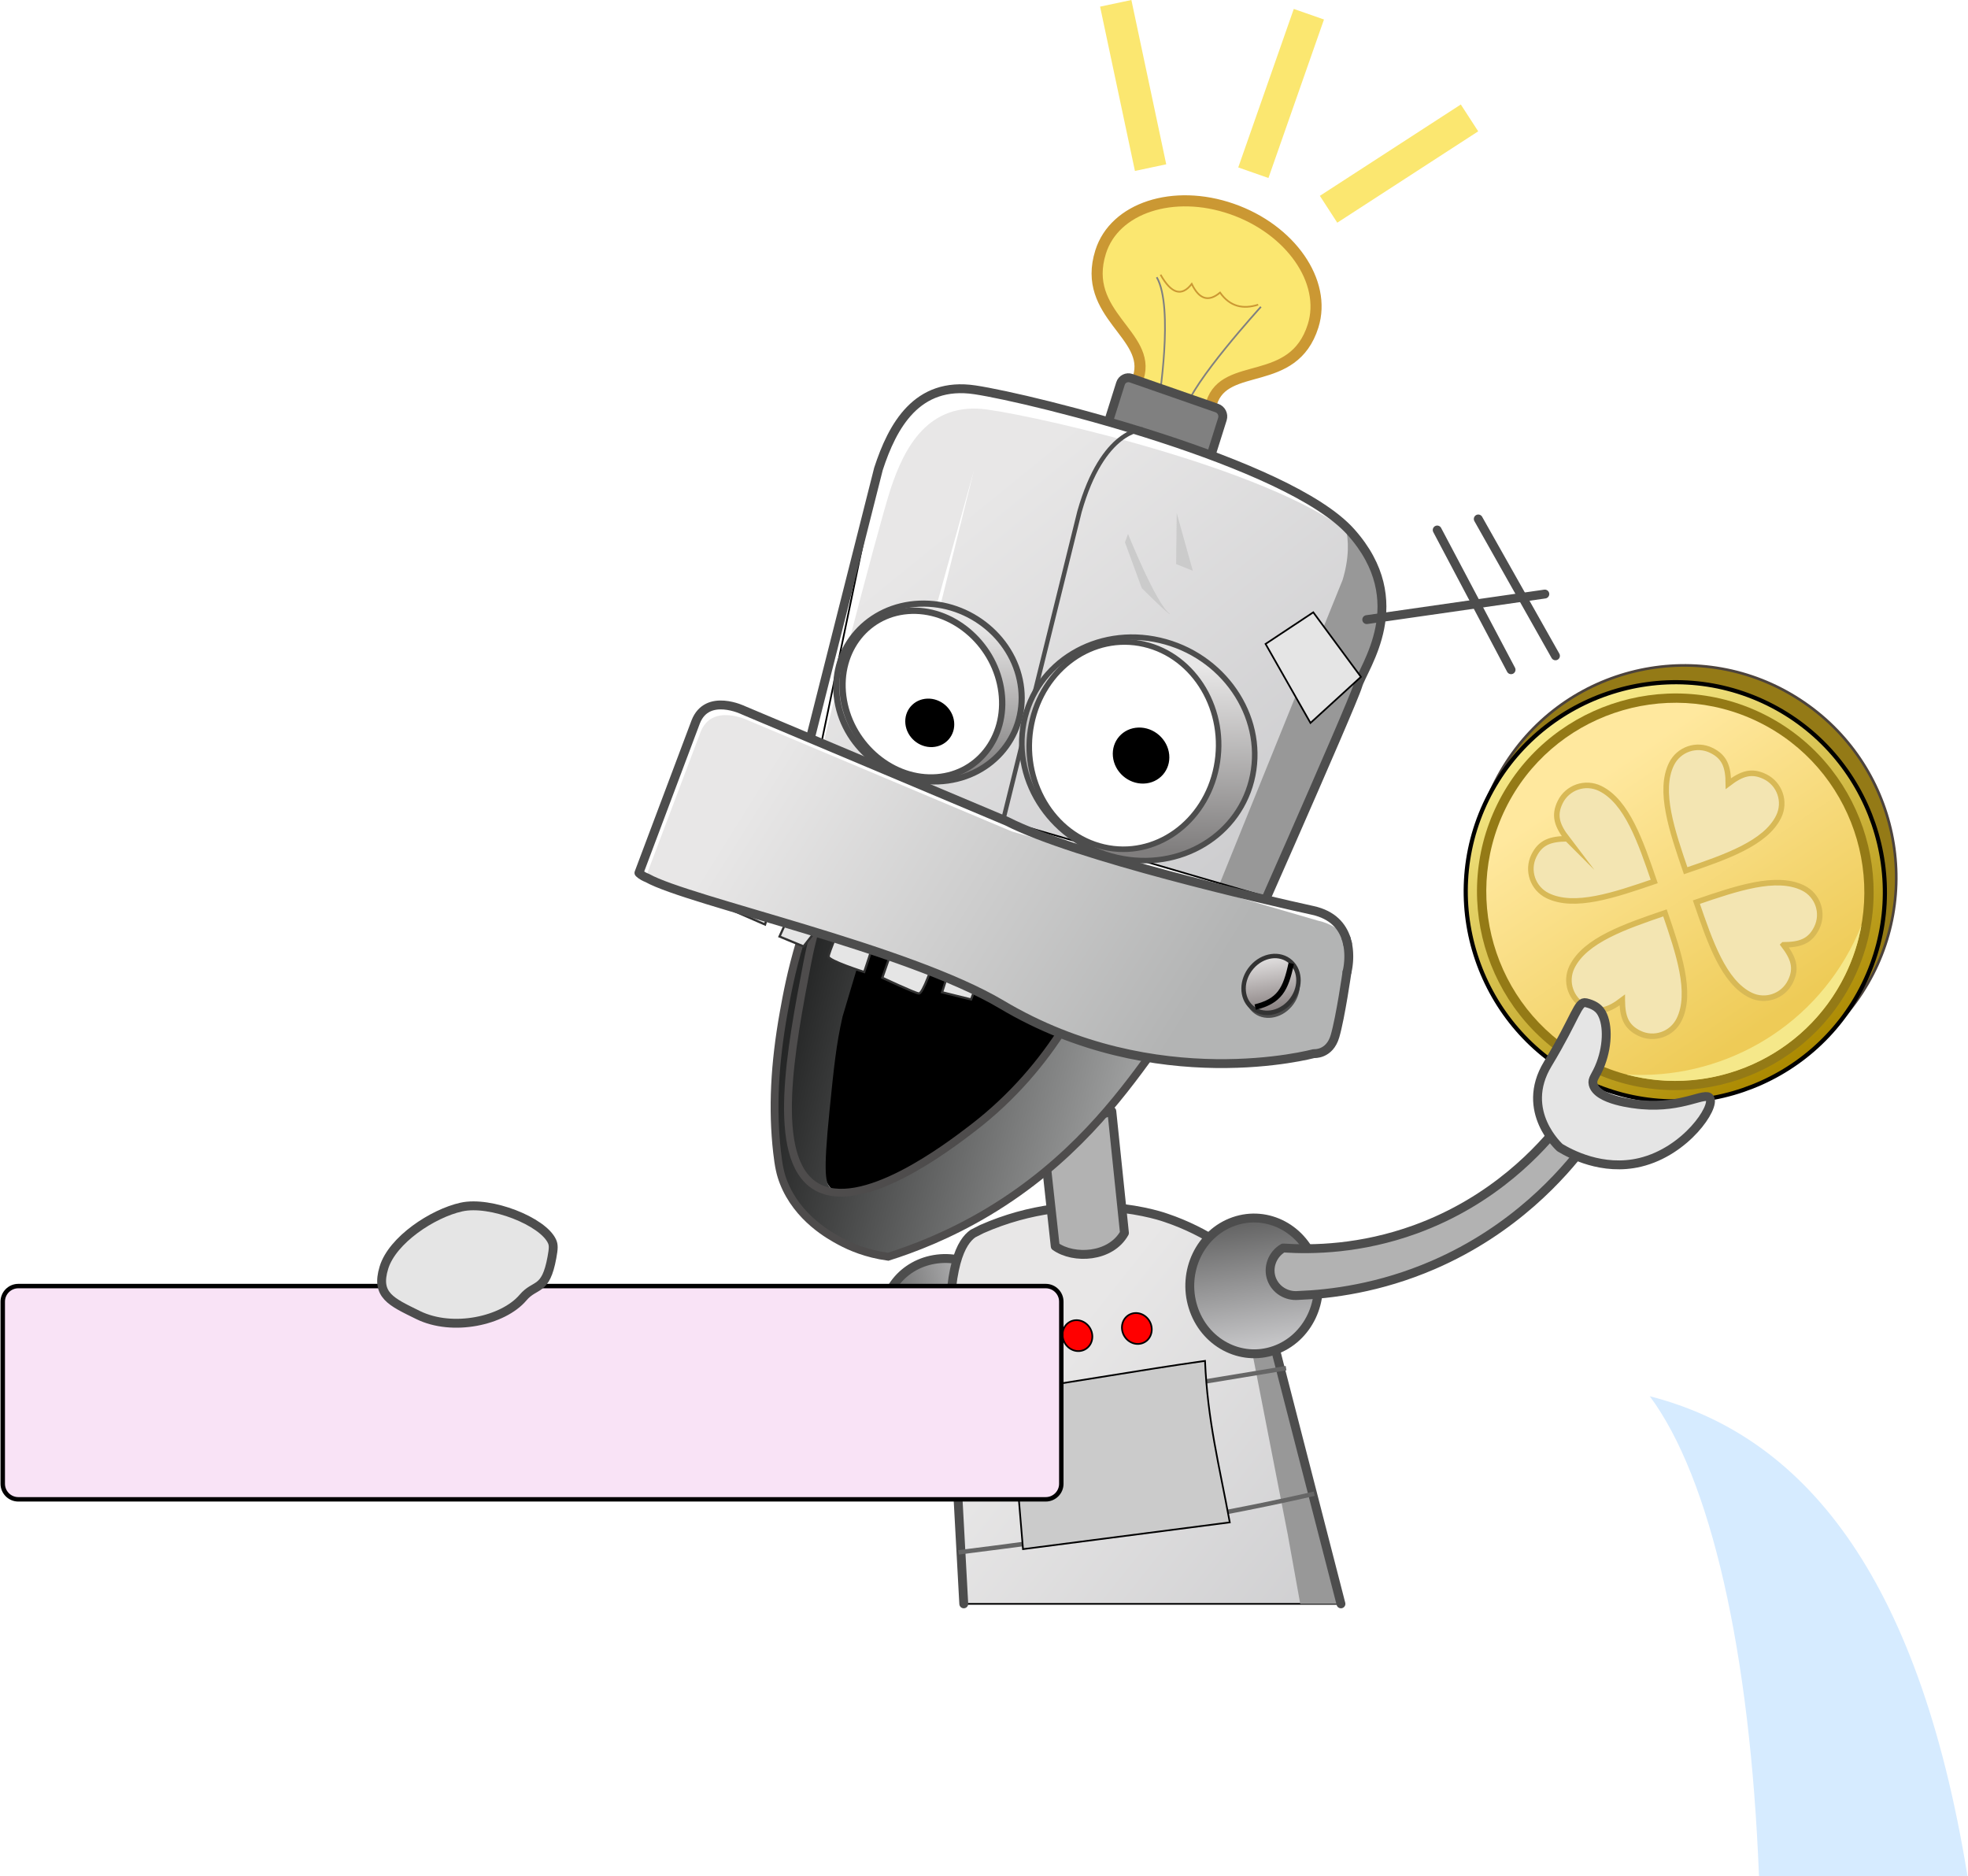
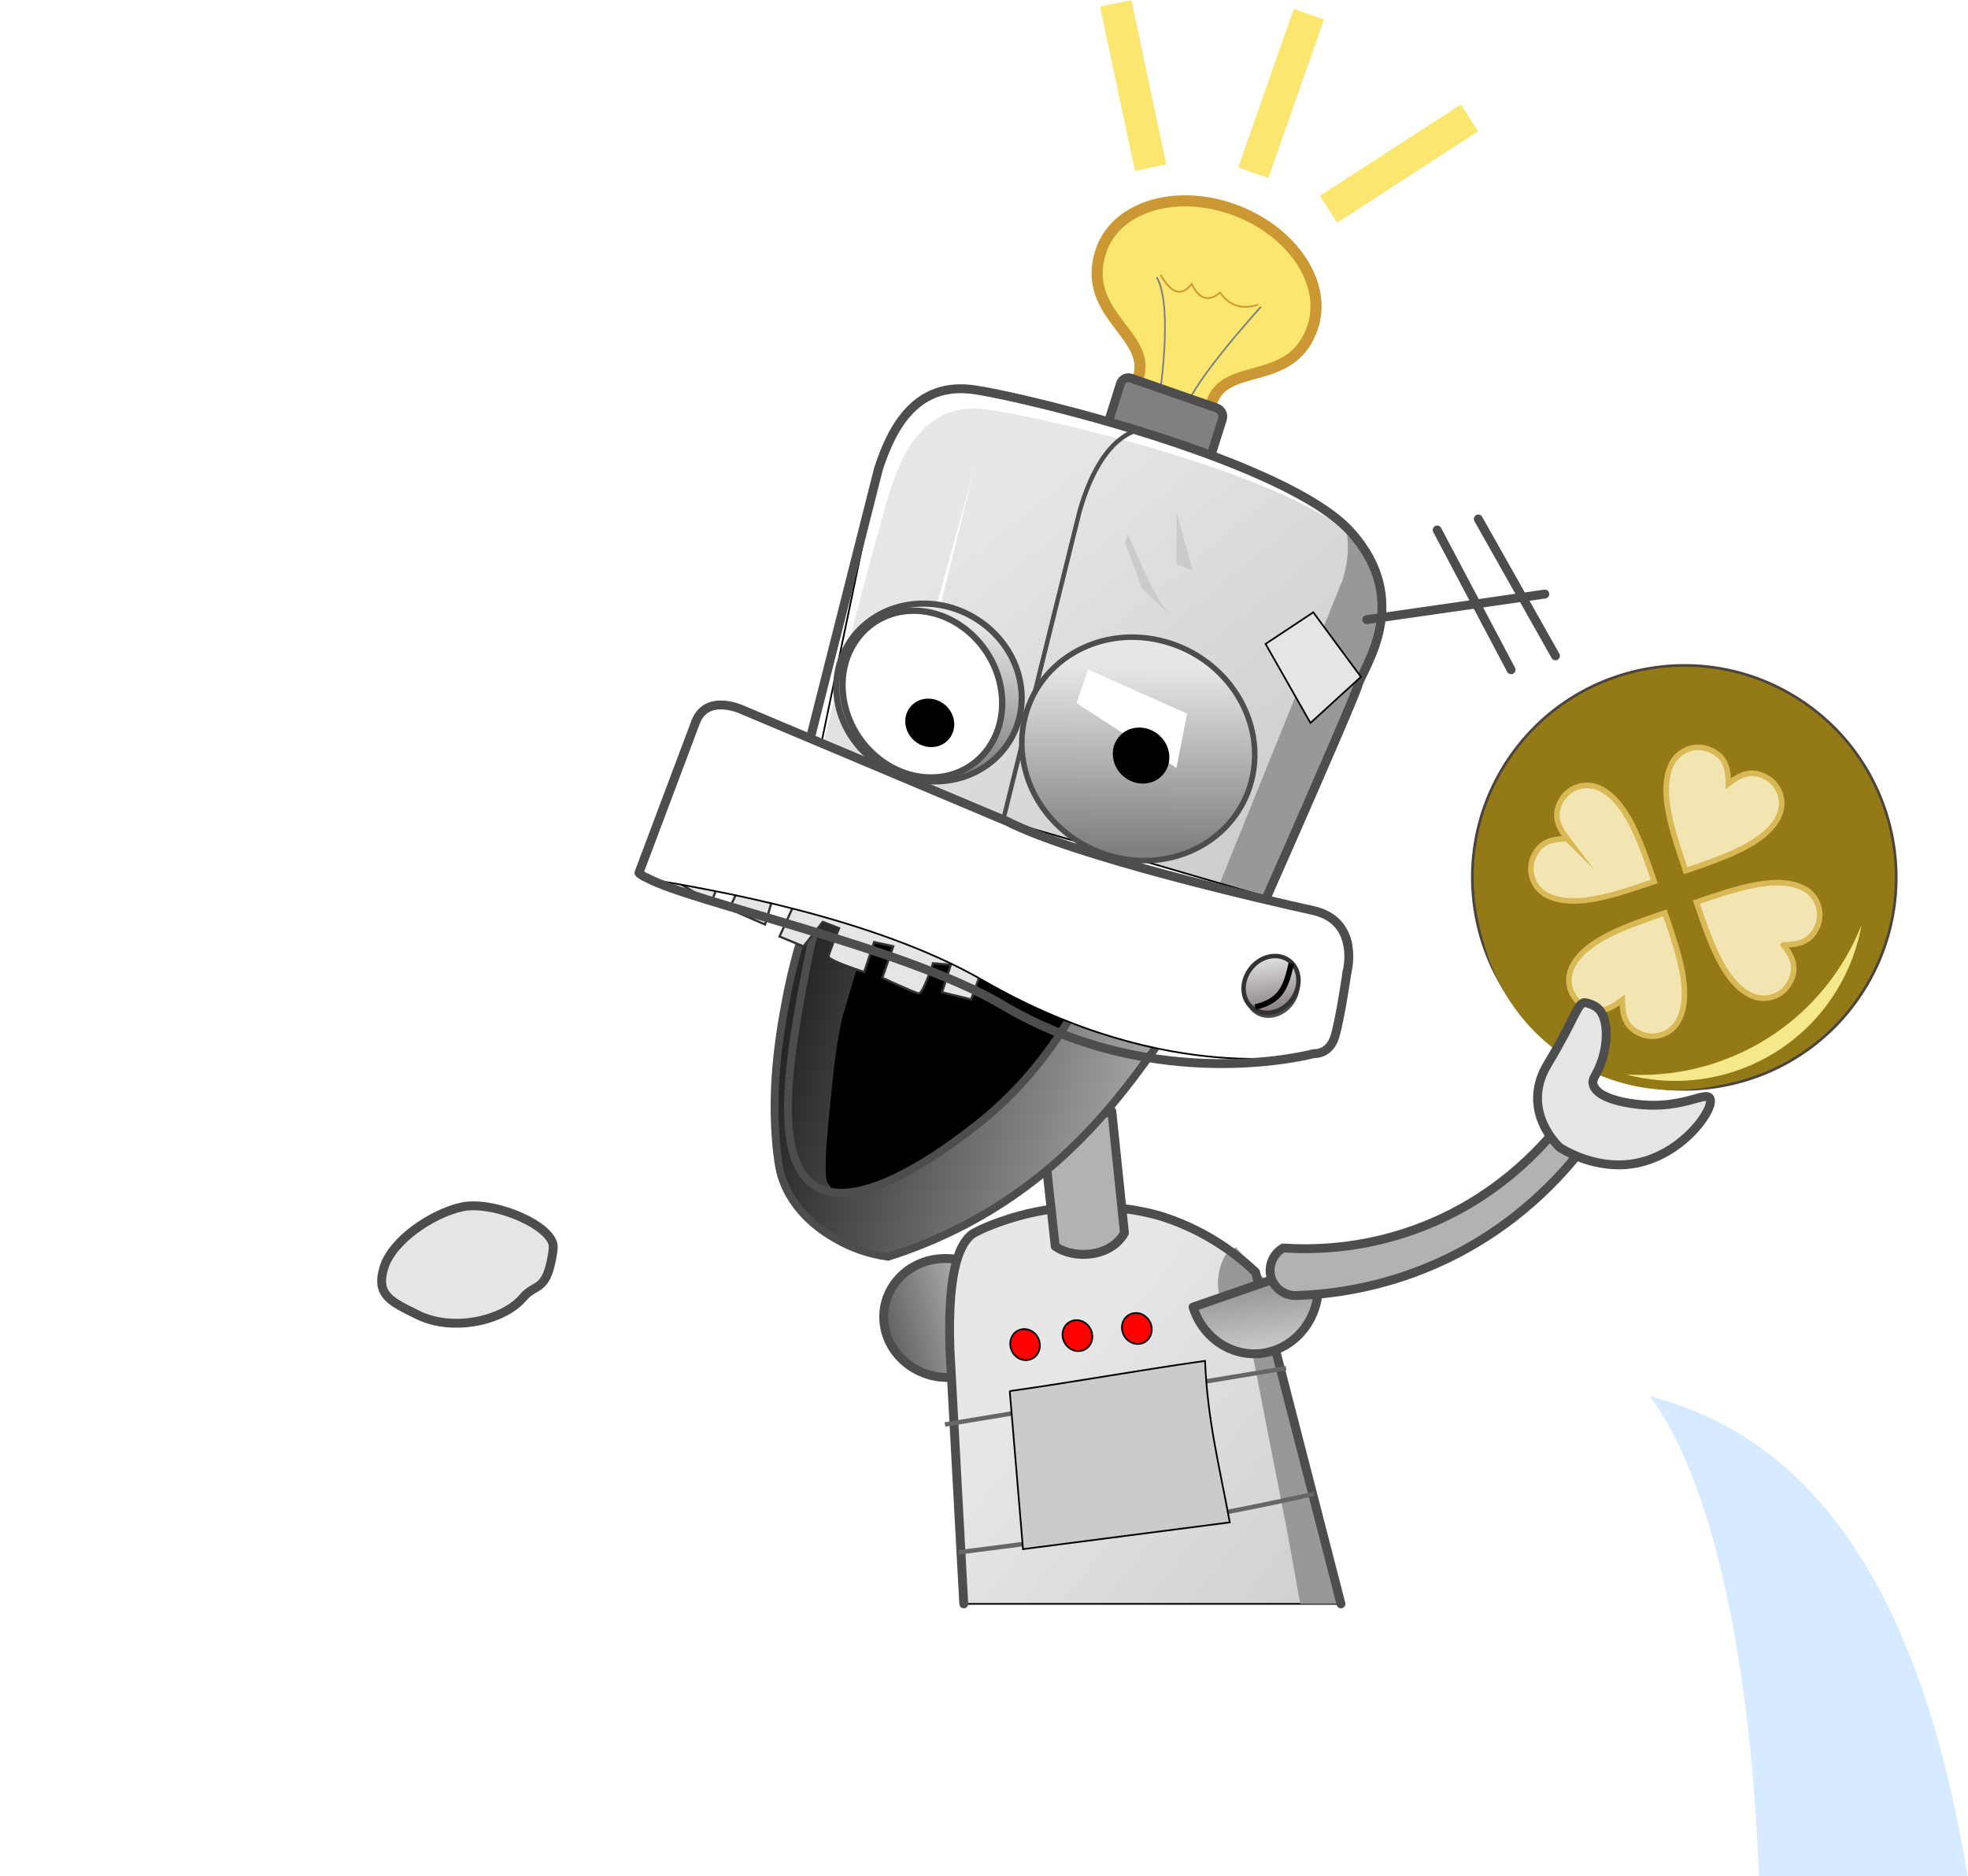
<svg xmlns="http://www.w3.org/2000/svg" xmlns:xlink="http://www.w3.org/1999/xlink" width="1047" height="998" shape-rendering="geometricPrecision" image-rendering="optimizeQuality" fill-rule="evenodd" viewBox="0 0 243919 232628">
  <style>.jl5r{stroke-miterlimit:22.926}.G4Qk{stroke-linejoin:round}.CS3Z{stroke:#4d4d4d}.sy9C{stroke-width:1101}.owfQ{fill:none}.YltB{stroke:#000}.n08y{stroke-width:210}.pTPS{fill:#fff}.aZDE{stroke-linecap:round}.YO0e{stroke-width:551}.PV1x{fill:#e5e5e5}.BbZM{stroke-width:688}</style>
  <defs>
    <linearGradient id="lnIW" x1="110079" y1="165542" x2="124882" y2="161207" xlink:href="#KSHY">
      <stop offset="0" stop-color="#626262" />
      <stop offset="1" stop-color="#cdcdcf" />
    </linearGradient>
    <linearGradient id="xg5K" x1="165084" y1="204242" x2="126150" y2="173240" xlink:href="#KSHY">
      <stop offset="0" stop-color="#cdcdcf" />
      <stop offset="1" stop-color="#e8e7e7" />
    </linearGradient>
    <linearGradient id="GrWz" x1="154295" y1="151262" x2="156660" y2="167970" xlink:href="#KSHY">
      <stop offset="0" stop-color="#626262" />
      <stop offset="1" stop-color="#cdcdcf" />
    </linearGradient>
    <linearGradient id="vXxA" x1="147756" y1="134695" x2="99135" y2="122575" xlink:href="#KSHY">
      <stop offset="0" stop-color="#b3b4b4" />
      <stop offset="1" stop-color="#252626" />
    </linearGradient>
    <linearGradient id="Nu0O" x1="153250" y1="108341" x2="117831" y2="64713" xlink:href="#KSHY">
      <stop offset="0" stop-color="#cdcdcf" />
      <stop offset="1" stop-color="#e8e7e7" />
    </linearGradient>
    <linearGradient id="qcOg" x1="115106" y1="95856" x2="115163" y2="77687" xlink:href="#KSHY">
      <stop offset="0" stop-color="#807e7e" />
      <stop offset="1" stop-color="#e8e7e7" />
    </linearGradient>
    <linearGradient id="Ljpo" x1="147670" y1="125321" x2="96305" y2="93219" xlink:href="#KSHY">
      <stop offset="0" stop-color="#b3b4b4" />
      <stop offset="1" stop-color="#e8e7e7" />
    </linearGradient>
    <linearGradient id="bgrR" x1="158058" y1="125506" x2="156755" y2="116645" xlink:href="#KSHY">
      <stop offset="0" stop-color="#857d7d" />
      <stop offset="1" stop-color="#fff" />
    </linearGradient>
    <linearGradient id="Uk3Z" x1="221511" y1="132602" x2="193866" y2="88567" xlink:href="#KSHY">
      <stop offset="0" stop-color="#ab8900" />
      <stop offset="1" stop-color="#f8eb8a" />
    </linearGradient>
    <linearGradient id="tDBd" x1="218684" y1="126962" x2="198093" y2="96294" xlink:href="#KSHY">
      <stop offset="0" stop-color="#eecb57" />
      <stop offset="1" stop-color="#ffe89e" />
    </linearGradient>
    <linearGradient id="COOt" x1="140911" y1="105408" x2="141238" y2="82562" xlink:href="#KSHY">
      <stop offset="0" stop-color="#807e7e" />
      <stop offset="1" stop-color="#e8e7e7" />
    </linearGradient>
    <linearGradient id="KSHY" gradientUnits="userSpaceOnUse" />
  </defs>
  <path d="M144558 20373l-3881 824-4322-20374 3881-823zm12674 1700l-3744-1311 6887-19655 3744 1311zm8536 5541l-2158-3329 17477-11328 2157 3328z" fill="#fbe770" />
  <g class="jl5r">
    <path fill="url(#lnIW)" d="M116168 156117c4240-514 8178 2344 8794 6384 616 4039-2322 7731-6563 8245-4240 515-8177-2343-8794-6383-616-4040 2322-7732 6563-8246z" class="G4Qk CS3Z sy9C" />
    <path fill="url(#xg5K)" d="M144550 151021s-10519-3554-22856 1384c-353 141-711 280-1105 562-1435 1026-3182 3901-2860 14258l1721 31657h46774l-10595-41142c-2332-2203-5993-5001-11079-6719z" class="YltB n08y" />
  </g>
  <path fill="#989898" d="M153180 154655l-1318 1016c-368 681-1014 2119-869 3958 287 3643 3420 5606 3790 5829l2137 10950 2707 13871 1550 8603h4669l-9226-40423-3440-3804z" />
  <g class="jl5r G4Qk CS3Z sy9C">
    <path d="M144550 151021s-10696-3974-22856 1384l-1105 562c-1435 1026-3182 3901-2860 14258l1721 31657m46774 0l-10595-41142m0 0c-2332-2203-5993-5001-11079-6719" class="owfQ aZDE" />
-     <path fill="url(#GrWz)" d="M147882 162082c1382 4416 5892 6820 10074 5369s6453-6207 5071-10623c-1381-4416-5892-6820-10074-5369-4182 1450-6452 6207-5071 10623z" />
+     <path fill="url(#GrWz)" d="M147882 162082c1382 4416 5892 6820 10074 5369s6453-6207 5071-10623z" />
  </g>
  <path d="M162911 185228c-15074 3453-29620 5445-44104 7267m40610-22842l-42298 6987" stroke="#666" class="owfQ YO0e jl5r" />
  <g class="YltB n08y jl5r">
    <path fill="#cbcbcb" d="M125152 172498c8220-1158 15995-2588 24215-3745 325 7503 1765 12920 3070 20024l-25640 3318-1645-19597z" />
    <path d="M140313 162888c-965 282-1479 1337-1147 2358 332 1020 1384 1619 2349 1337 966-281 1479-1337 1147-2357-332-1021-1384-1619-2349-1338zm-7368 886c-965 282-1478 1337-1146 2358 332 1020 1384 1619 2349 1337s1479-1337 1146-2358c-332-1020-1383-1619-2349-1337zm-6308 1064c-988 184-1604 1183-1375 2231s1216 1749 2204 1565c989-184 1604-1184 1375-2232s-1215-1749-2204-1564z" fill="red" />
  </g>
  <path fill="#b2b2b2" d="M137810 137796l1566 15094c-1701 3059-6290 3290-8585 1652l-1558-14239 8577-2507z" class="jl5r G4Qk CS3Z sy9C" />
-   <path fill="#f9e3f6" d="M129620 159476H2202c-1060 0-1927 868-1927 1927v22590c0 1060 867 1927 1927 1927h127418c1060 0 1927-867 1927-1927v-22590c0-1059-867-1927-1927-1927z" class="jl5r YltB YO0e" />
  <path d="M51780 163066c-3349-1647-5284-2449-4234-5881 1046-3417 6028-6719 9614-7512 3602-797 10119 1780 11236 4270 203 453 186 875-16 1979-789 4317-2061 3183-3587 4983-2445 2882-8709 4277-13013 2161z" class="jl5r G4Qk CS3Z sy9C PV1x" />
  <path d="M107011 147880l-1230 366c-794 89-1888 26-2762-866-2224-2272-992-7847-87-17578 1381-14860 69-18644 2794-21711 2356-2652 5662-2441 7736-2308 3814 244 6537 2361 7841 3557 1366 4176 3112 6219 4451 7312 2804 2289 4829 1236 7292 3843 1731 1832 3188 4949 3197 7224 23 5964-9881 12958-24134 17600l-5098 2561z" />
  <path fill="url(#vXxA)" d="M105766 101430l-3003 7073c-3550 9069-6812 17398-6725 27649 23 2731 294 6791 1557 11716 929 1443 2957 4151 6548 6067 2308 1232 4456 1706 5927 1904 3532-997 6381-2191 8506-3216 14674-7078 22738-19540 27594-27245 2080-3301 3625-6194 4686-8312l-13857-144c-2798 7392-6495 12612-9118 15795-1571 1905-6904 8111-15772 12602-3300 1671-7201 3596-9090 2061-704-573-1033-1549-220-9615 551-5467 827-8202 1616-11687l2676-8969c1127-3098 2717-6868 4975-11003l-6300-4676z" />
  <g class="jl5r">
    <g stroke="#4e4c4c" stroke-width="971" class="owfQ">
      <path d="M106007 103691l-1719 3083c-927 1828-3029 6278-4255 12686-1996 10429-4609 24087 996 27598 5616 3517 16627-4939 19569-7198 10065-7729 14511-17694 16401-22938" />
      <path d="M150856 117066c-2846 5863-5825 10401-8143 13586-3986 5475-9876 13402-20188 19588-4890 2934-9347 4619-12455 5599-2707-367-4711-1252-5927-1904-1227-658-5303-2845-7054-7357-384-991-588-1919-788-3681-607-5348-330-10944 818-17352 375-2093 904-4996 2036-8778 1931-6453 4460-11606 6611-15337" />
    </g>
    <path stroke="#333" stroke-width="275" d="M121350 121238l-988 2695-3602-888 1082-3414-2206-183s-1240 3812-1762 3744-4525-1949-4525-1949l1358-3902-2375-518-1227 3710s-4487-1422-4421-1936c68-514 1305-3491 1305-3491l-2026-787-2383 3037-2978-1225 1614-3555-2464-1157-942 3223-4454-1939 1444-3054-2348-1247-1291 3492-4078-2414 2105-4118 35228 12957-66 2919z" class="PV1x" />
    <path fill="#fbe770" stroke="#cb9833" stroke-width="1376" d="M152718 25917c-7275-2534-14571-151-16295 5322-2455 7791 6346 10268 4675 15573l-2419 7679 9079 3162 2419-7679c1673-5312 10137-1766 12592-9559 1724-5473-2776-11965-10051-14498z" />
    <path stroke="gray" d="M156299 38046s-8626 9480-9318 12683c-693 3203-3379-741-3379-741s1946-11876-224-15614" class="owfQ n08y" />
    <path fill="gray" d="M150842 50602l-10635-3704c-551-192-1145 107-1320 664l-2176 6904c-175 556 132 1169 683 1361l10636 3704c551 192 1145-107 1321-664l2174-6903c176-557-131-1170-683-1362z" class="G4Qk CS3Z sy9C" />
    <path d="M99478 103252l9395-45108c920-2875 2631-7481 6686-9244 1454-632 3188-874 5272-561 7204 1083 38854 8958 46613 17619 7759 8660 1555 16744 870 19080-684 2335-16062 36989-16062 36989l-54623-19433 1849 658z" class="YltB n08y pTPS" />
  </g>
  <path fill="url(#Nu0O)" d="M168274 66951c6459 8278 698 15841 40 18087-684 2335-16062 36989-16062 36989l-52774-18775c1614-8305 9356-37883 10874-42542 1742-5344 4761-10921 11982-9931 6997 959 36929 7785 45940 16172z" />
  <path d="M111682 94687l9042-36416-9946 35970z" class="pTPS" />
  <path fill="#989898" d="M166777 65270l667 688c7759 8660 1555 16744 870 19080-600 2047-12488 28923-15414 35529l-4847-3241 18383-45429c815-2727 779-4910 341-6627z" />
  <g class="CS3Z jl5r">
    <path d="M97629 102594l11244-44450c1740-5335 4755-10887 11958-9805 7204 1083 38854 8958 46613 17619 7759 8660 1555 16744 870 19080-684 2335-16062 36989-16062 36989m0 0l-54623-19433" class="G4Qk sy9C owfQ aZDE" />
    <path d="M141635 53251s-4922-85-7838 10211l-10151 41020" class="owfQ YO0e" />
    <g class="G4Qk">
      <path fill="url(#qcOg)" stroke-width="760" d="M113954 74857c-6316 258-10906 5400-10252 11485s6303 10808 12619 10550 10906-5401 10252-11485c-653-6085-6303-10809-12619-10550z" />
      <path stroke-width="784" d="M113001 75734c-5420 140-9225 4881-8499 10590s5708 10223 11128 10083 9225-4881 8499-10589c-726-5710-5708-10224-11128-10084z" class="pTPS" />
    </g>
  </g>
  <g class="YltB jl5r">
    <path stroke-width="231" d="M114923 86748c-1606 66-2768 1412-2596 3007 171 1596 1611 2836 3216 2770s2768-1412 2596-3007c-171-1596-1611-2836-3216-2770z" />
    <path d="M166975 120533s1682-6341-4247-7641l-37924-11050-32651-13753s-4519-2234-5946 1430l-7039 18720s539 645 2012 899c6738 1161 27035 4574 40650 12432 23148 13359 41029 9079 41029 9079s1942 177 2626-2159c684-2335 1490-7957 1490-7957z" class="n08y pTPS" />
  </g>
-   <path fill="url(#Ljpo)" d="M166975 120533s560-2112-105-4148c-659-994-1754-1842-3538-2233l-37924-11050-32651-13754s-4519-2233-5946 1430l-6794 17987c4611 2838 32250 8722 44139 15800 19159 11408 38703 6084 38703 6084s1942 177 2626-2159c684-2335 1490-7957 1490-7957z" />
  <g class="jl5r G4Qk CS3Z sy9C owfQ aZDE">
    <path d="M166975 120533s-806 5622-1490 7957c-684 2336-2626 2159-2626 2159s-19544 5324-38703-6084c-11733-6986-38803-12807-43943-15686-750-287-1045-640-1045-640l7039-18720c1427-3664 5946-1430 5946-1430l32651 13753c8564 4363 31996 9750 37924 11050 2508 550 3653 2000 4141 3492" />
    <path d="M166869 116384l1 1 44 143 53 189m0 0l37 145m0 0l2 9m0 0c13 53 24 105 35 157m0 0l2 8 3 17m0 0l56 306m0 0l2 12m0 0l41 301m0 0l2 14 2 23m0 0l25 274m0 0l1 19v1l9 141 1 13v4l6 152m0 0c4 95 5 188 5 279m0 0v13l-2 139v4 10l-4 127v2l-1 31-3 78-1 27-8 125v7l-9 127-1 13-6 72-4 37-3 32-7 68-2 18-5 48-7 64v1l-8 62-6 45-2 16-8 59-3 27-5 30-8 55-2 11-14 89v3l-9 49-5 31-3 15-8 45-3 17-5 24-7 40-1 5-6 32-7 31v4l-7 32-4 18-11 48-3 16-5 21v2l-4 17-4 14v3l-4 13-1 6-1 5-2 7-1 2v3l-1 1" />
    <path d="M167006 116871c13,52 24,105 35,157" />
  </g>
  <path fill="#4d4d4d" d="M160146 119886c-1318-1177-3473-873-4815 679s-1362 3763-44 4939c1317 1177 3473 873 4814-679 1342-1551 1362-3763 45-4939z" />
  <g class="jl5r">
    <path fill="url(#bgrR)" stroke="#333" d="M159982 119262c-1317-1177-3473-873-4814 679-1342 1552-1362 3763-45 4939 1318 1177 3473 873 4815-679 1342-1551 1362-3763 44-4939z" class="YO0e" />
    <g class="YltB">
      <path d="M168700 83934l-5907-8005-5918 3921 5571 9796z" class="n08y PV1x" />
      <path d="M160062 119463c-692 3244-1453 4669-4471 5419" class="owfQ BbZM" />
    </g>
    <path d="M169424 76834l22083-3170" class="G4Qk CS3Z sy9C owfQ aZDE" />
  </g>
  <path d="M145858 63623l1995 7148-2067-826zm-857 12488c-1644-1107-5182-9897-5182-9897l-379 1035 2084 5676s3588 3583 3477 3186z" fill="#cbcbcb" />
  <path d="M183253 64352l9573 16972m-14666-15603l9160 17328" class="jl5r G4Qk CS3Z sy9C owfQ aZDE" />
  <path stroke="#cb9833" d="M155962 37782c-1876 594-3495 251-4730-1503-1434 1212-2600 830-3511-1073-1254 1619-2544 1213-3867-1144" class="jl5r owfQ n08y" />
  <path fill="#b2b2b2" d="M159053 154755c3630 238 9622 149 16398-2312 9850-3578 15655-10097 18064-13166l2975 2727c-2742 3622-8744 10500-18837 14861-6676 2884-12722 3622-16731 3775-1444 133-2796-709-3289-2021-533-1419 58-3072 1420-3864z" class="jl5r G4Qk CS3Z sy9C" />
  <path fill="#947a16" stroke="#4c433d" stroke-width="328" d="M223130 86765c12168 7913 15617 24192 7704 36360s-24192 15617-36360 7704-15617-24192-7704-36360 24192-15617 36360-7704z" class="jl5r" />
-   <path fill="url(#Uk3Z)" stroke-width="516" d="M231030 122031c-6304 12857-21931 18200-34788 11896-12856-6304-18200-21931-11896-34788 6305-12856 21932-18200 34789-11896 12856 6304 18200 21932 11895 34788z" class="jl5r YltB" />
  <path fill="#947a16" d="M229777 121417c-5965 12166-20754 17223-32920 11257-12167-5966-17224-20754-11258-32921 5966-12166 20755-17223 32921-11257s17223 20754 11257 32921z" />
-   <path fill="url(#tDBd)" d="M228742 120909c-5686 11597-19782 16417-31378 10730-11596-5686-16416-19782-10730-31378 5687-11596 19782-16416 31379-10730 11596 5686 16416 19782 10729 31378z" />
  <path d="M194274 104007c-2068 17-3306 440-4121 2101-900 1835-141 4053 1693 4953 3323 1629 8276-64 13228-1758-1694-4952-3387-9905-6710-11534-1834-900-4053-141-4952 1693-815 1662-392 2900 862 4545zm6837 19993c16 2068 439 3306 2101 4121 1834 899 4052 141 4952-1693 1629-3323-64-8276-1758-13228-4952 1693-9904 3387-11534 6710-899 1834-140 4053 1694 4952 1661 815 2899 392 4545-862zm19992-6837c2069-16 3307-439 4121-2101 900-1834 141-4053-1693-4952-3323-1629-8275 64-13228 1757 1694 4953 3387 9905 6710 11535 1834 899 4053 141 4952-1694 815-1661 392-2899-862-4545zm-6837-19992c-16-2069-439-3307-2100-4121-1835-900-4053-141-4953 1693-1629 3323 64 8275 1758 13228 4952-1694 9905-3387 11534-6710 899-1835 141-4053-1694-4953-1661-814-2899-391-4545 863z" fill="#f3e5b2" stroke="#d8b956" class="jl5r BbZM" />
  <path fill="#f5e88a" d="M201630 133241c10609 2849 22094-2097 27113-12332 987-2012 1658-4097 2035-6198-282 708-593 1412-935 2109-5388 10988-16715 17118-28213 16421z" />
  <g class="jl5r G4Qk CS3Z">
    <path d="M193382 142311s-5067-4491-1521-10366c3547-5874 3729-7844 4755-7601 888 210 1445 569 1781 1032 948 1309 976 4082 33 6553-600 1571-1100 1819-933 2520 481 2013 5204 2472 6035 2544 5129 443 7874-1644 8427-830 738 1089-2951 6604-8620 7969-4715 1135-8751-1094-9957-1821z" class="sy9C PV1x" />
    <g class="BbZM">
      <path fill="url(#COOt)" d="M143761 79403c-7839-1808-15389 2753-16864 10187s3684 14926 11523 16733 15389-2754 16864-10188-3684-14925-11523-16732z" />
-       <path d="M141810 79887c-6337-1461-12591 2984-13968 9927-1378 6944 2642 13757 8978 15218 6337 1461 12591-2984 13968-9928 1378-6943-2642-13756-8978-15217z" class="pTPS" />
    </g>
  </g>
  <path d="M134880 83018l-1445 4165 12382 8044 1334-6728z" class="pTPS" />
  <path stroke-width="268" d="M141114 90353c-1855 56-3213 1596-3035 3441 178 1844 1825 3294 3680 3238 1854-56 3214-1597 3035-3441-178-1844-1826-3294-3680-3238z" class="jl5r YltB" />
  <path fill="#d6ebff" d="M243919 232628c-6135-37852-20688-54703-39398-59491 7541 10143 12449 31546 13543 59491h25855z" />
</svg>